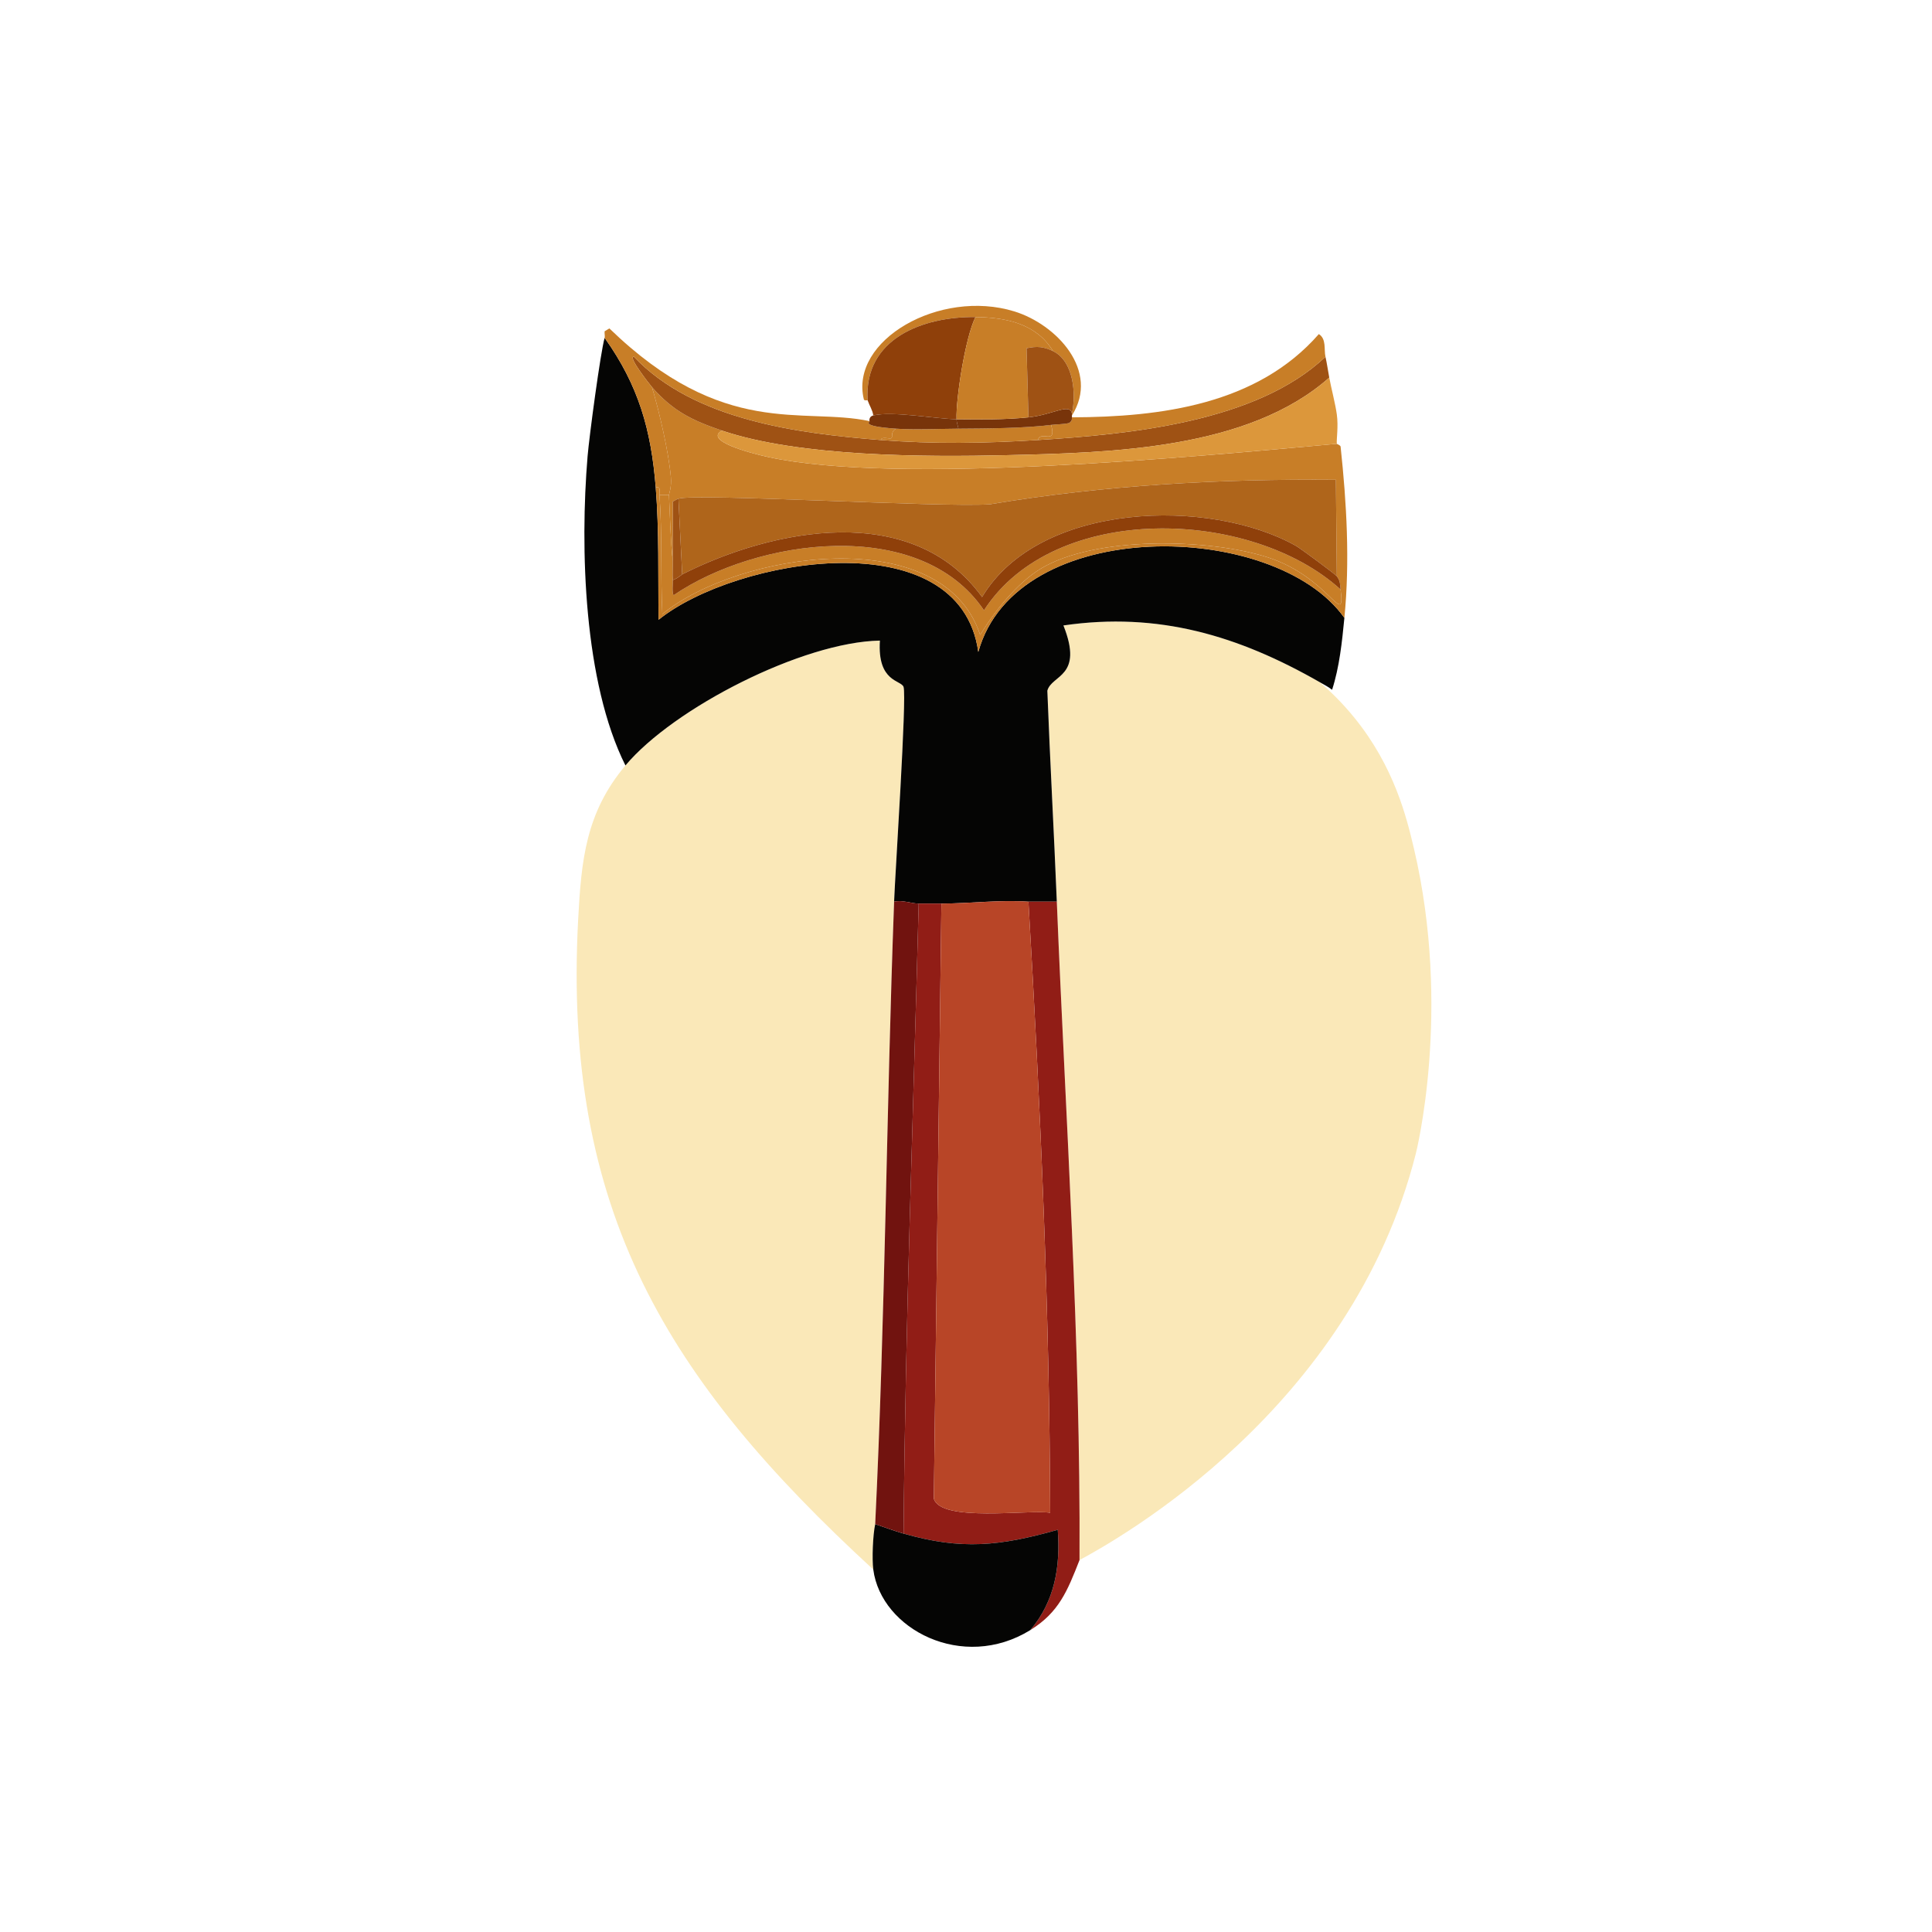
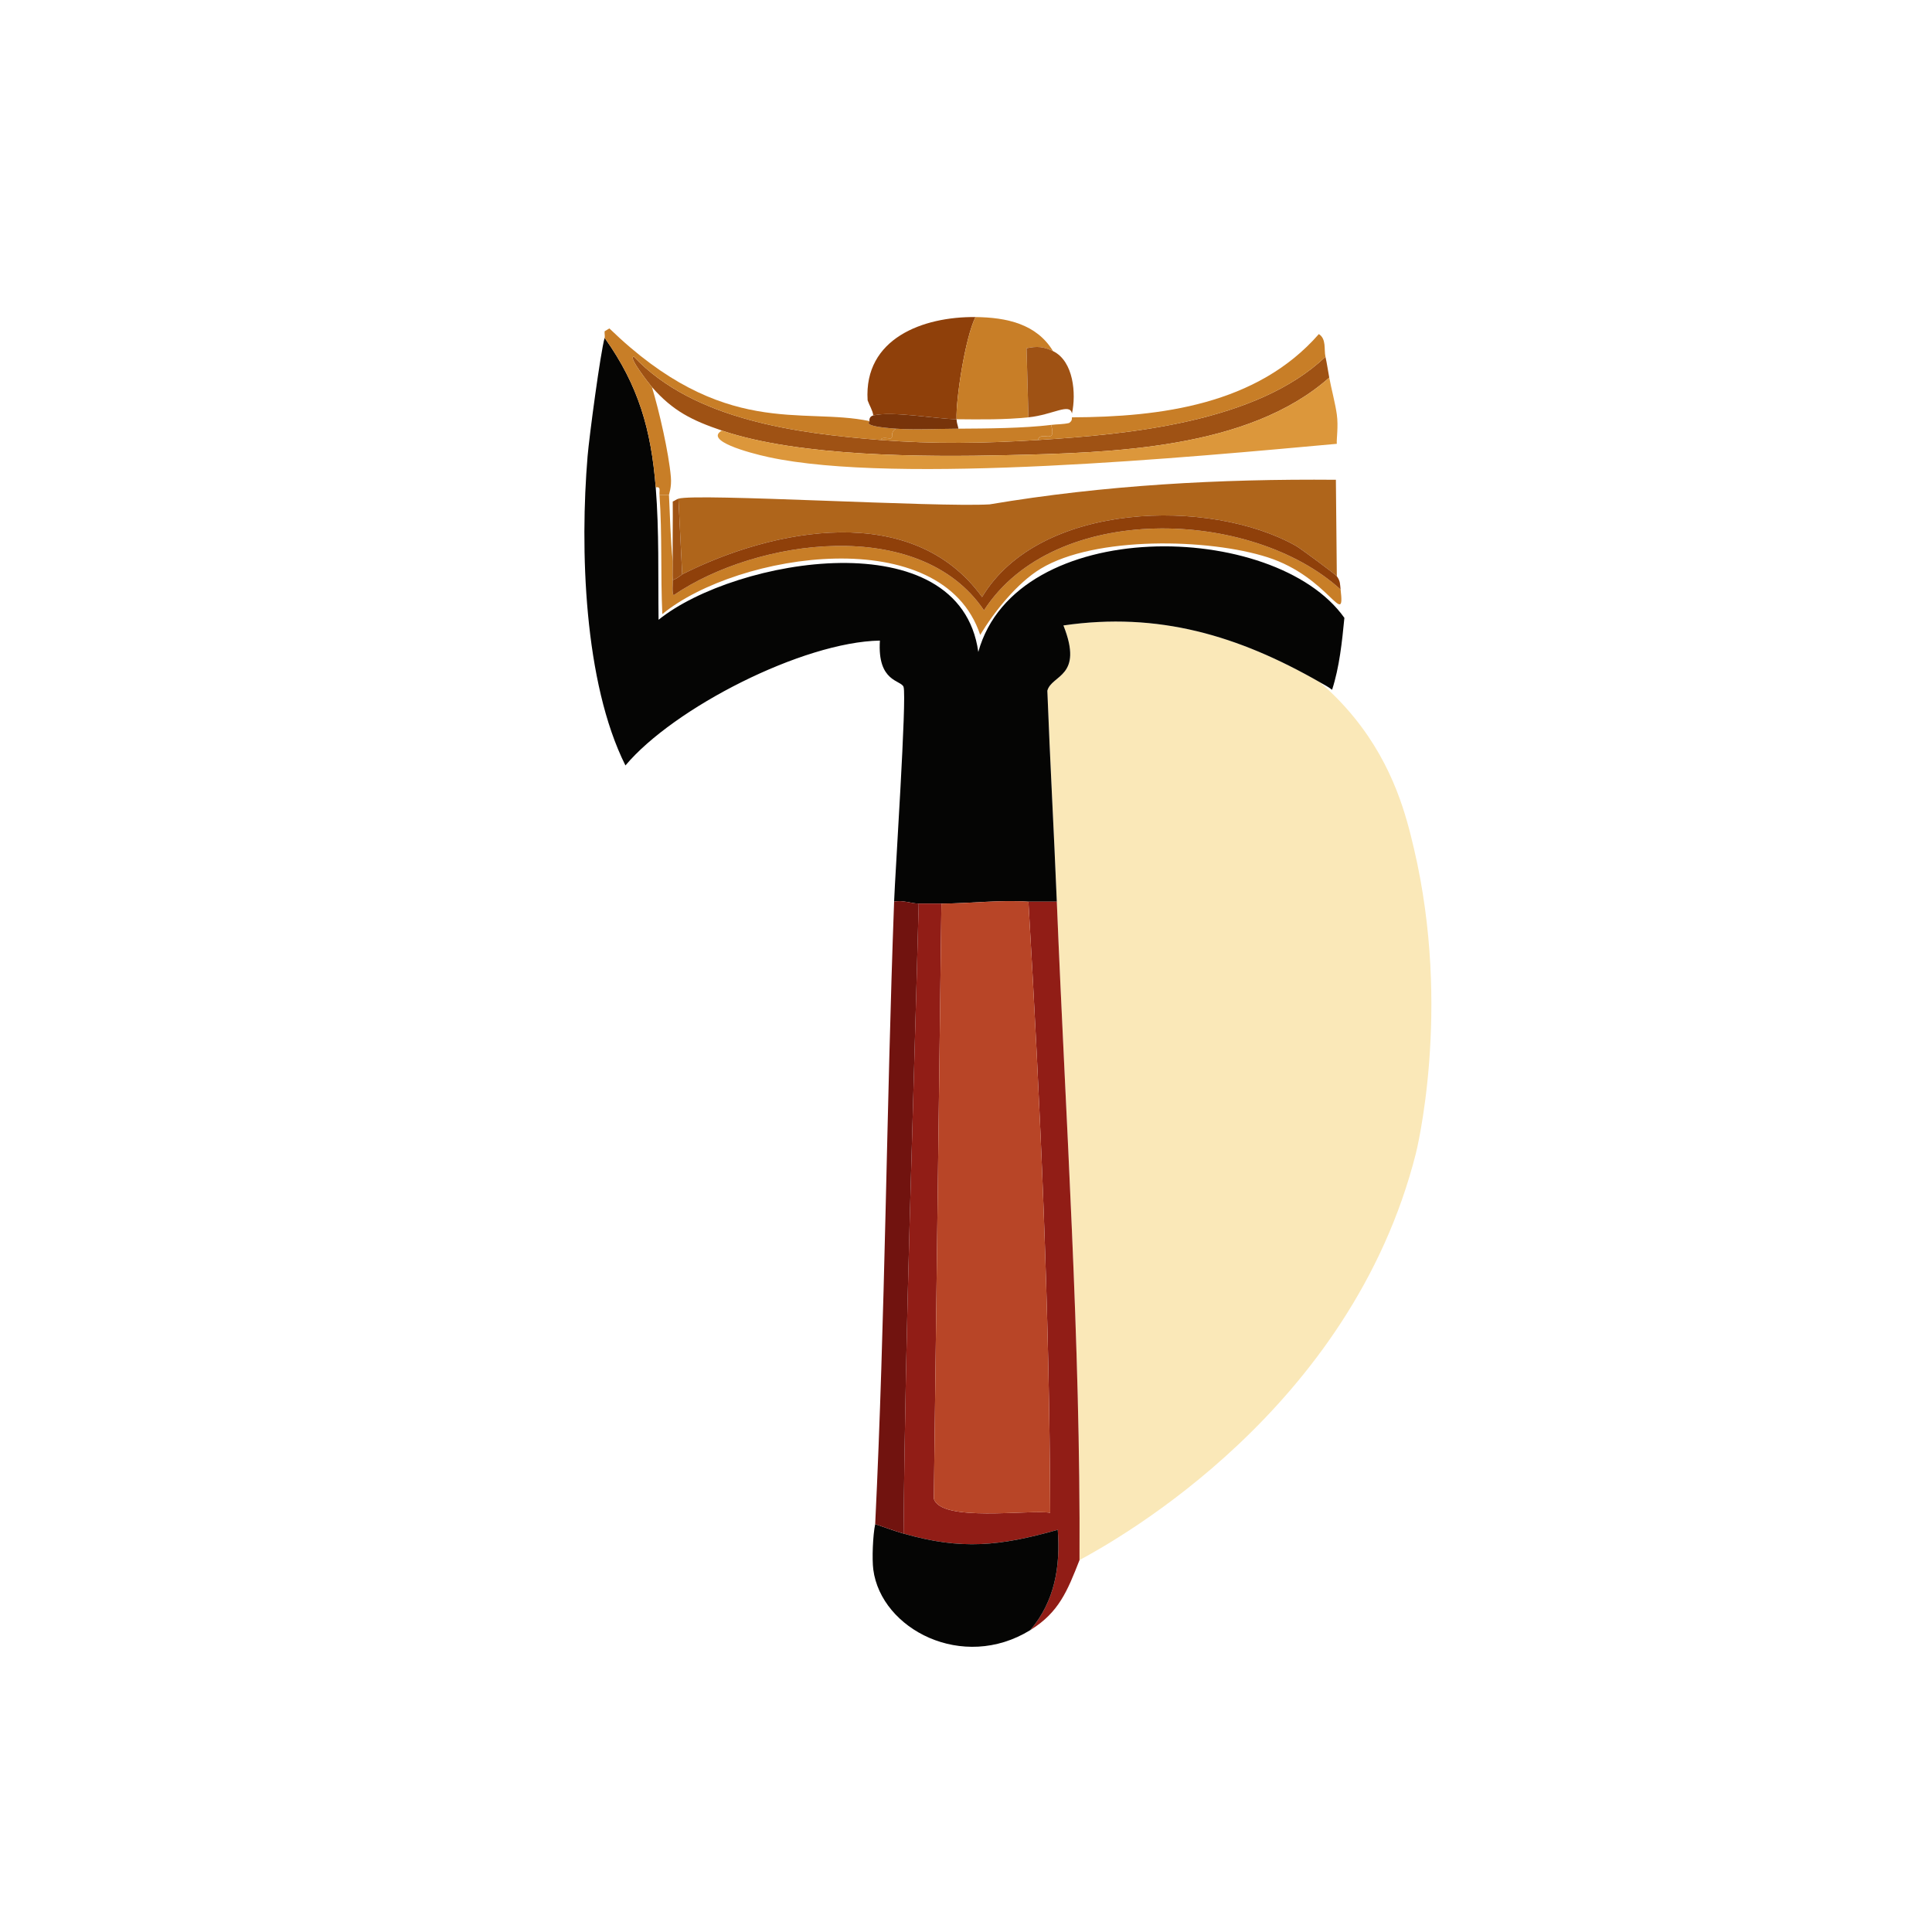
<svg xmlns="http://www.w3.org/2000/svg" version="1.1" id="Layer_1" x="0px" y="0px" viewBox="0 0 360 360" style="enable-background:new 0 0 360 360;" xml:space="preserve">
  <g>
    <g id="Background_00000167365257963986485880000013999761840723222145_" style="display:none;">
      <path style="display:inline;fill:#A0A09C;" d="M360.5-0.5c0,180.5,0,180.5,0,361c-180.5,0-180.5,0-361,0c0-180.5,0-180.5,0-361    C180-0.5,180-0.5,360.5-0.5z" />
    </g>
    <g>
      <g>
        <path style="fill:#FAE8B8;" d="M245.925,127.119c1.67,1.432,4.045,3.65,6.5,6.687c7.369,9.115,9.663,18.435,11.05,24.345     c7.087,30.194,0.345,56.806,0.345,56.806c-12.048,47.553-55.195,71.703-62.668,75.74c0.216-40.905-2.575-81.81-4.23-122.684     c-0.531-13.104-1.264-26.202-1.763-39.308c0.794-3.012,6.828-2.522,2.997-12.163     C215.867,113.964,230.771,118.449,245.925,127.119z" />
-         <path style="fill:#FAE8B8;" d="M166.604,168.014c-1.434,38.66-1.649,77.341-3.525,115.985c-0.437,2.074-0.61,6.494-0.353,8.461     c-38.519-35.413-57.866-66.952-54.996-121.097c0.591-11.16,1.427-19.929,8.813-28.732c8.987-10.71,33.021-23.009,47.417-23.268     c-0.508,7.793,3.975,7.332,4.407,8.637C168.994,129.902,166.8,162.719,166.604,168.014z" />
      </g>
      <g>
        <path style="fill:#050504;" d="M122.184,90.808c0.655,8.204,0.424,16.46,0.529,24.678c14.28-11.511,56.131-18.706,59.579,5.993     c7.068-25.5,55.22-24.676,68.216-6.346c-0.44,4.491-0.924,9.173-2.292,13.396c-0.714-0.554-1.511-0.964-2.292-1.41     c-15.154-8.67-30.058-13.155-47.769-10.576c3.832,9.641-2.202,9.15-2.997,12.163c0.499,13.106,1.232,26.204,1.763,39.308     c-2.644,0-2.644,0-5.288,0c-5.392-0.373-10.849,0.345-16.217,0.353c-1.396,0.002-2.838,0.006-4.23,0     c-1.403-0.006-3.093-0.72-4.583-0.353c0.196-5.294,2.391-38.112,1.763-40.013c-0.431-1.305-4.915-0.844-4.407-8.637     c-14.396,0.259-38.429,12.558-47.417,23.268c-7.767-15.513-8.489-40.441-7.051-57.64c0.3-3.589,2.398-19.336,3.173-22.034     C119.003,71.858,121.329,80.108,122.184,90.808z" />
        <g>
-           <path style="fill:#C87E27;" d="M134.522,80.231c-3.344,1.858,4.924,4.125,8.637,4.936c23.977,5.232,79.22-0.049,105.938-2.468      c0.005,0.044,0.675,0.251,0.705,0.529c1.131,10.572,1.743,21.32,0.705,31.905c-12.997-18.331-61.148-19.154-68.216,6.346      c-3.448-24.699-45.3-17.504-59.579-5.993c-0.105-8.218,0.126-16.474-0.529-24.678c1.009-0.159,0.643,0.525,0.705,1.41      c0.524,7.406,0.177,14.803,0.529,22.21c14.061-11.539,52.208-17.333,59.227,3.878c2.623-4.333,6.893-9.685,11.281-12.339      c10.106-6.112,31.313-5.654,42.305-2.115c11.432,3.68,14.462,13.531,13.573,5.993c-0.121-1.028-0.025-1.544-0.705-2.468      c-0.088-8.99-0.088-8.99-0.176-17.979c-21.619-0.18-43.175,0.989-64.515,4.583c-9.758,0.588-54.768-2.113-57.993-1.058      c-0.361,0.118-0.697,0.385-1.058,0.529c0.04,3.701-0.054,7.405,0,11.105c-0.43-4.092-0.497-8.23-0.705-12.339      c-0.009-0.168,0.522-1.385,0.353-3.349c-0.39-4.507-2.163-12.242-3.525-16.746C125.4,76.603,128.988,78.357,134.522,80.231z" />
          <path style="fill:#9F5214;" d="M164.136,81.994c9.726,0.766,19.53,0.612,29.261,0c17.179-1.08,40.784-3.349,53.586-15.512      c0.293,1.327,0.459,2.562,0.705,3.878c-15.095,13.394-40.655,13.997-60.108,14.454c-15.42,0.363-38.669,0.291-53.057-4.583      c-5.534-1.875-9.122-3.628-13.044-8.108c-0.34-0.388-4.632-5.801-3.349-5.641C129.301,78.266,148.52,80.764,164.136,81.994z" />
          <path style="fill:#DC973B;" d="M249.098,82.699c-26.718,2.419-81.961,7.7-105.938,2.468c-3.714-0.81-11.981-3.078-8.637-4.936      c14.388,4.874,37.637,4.946,53.057,4.583c19.453-0.457,45.013-1.06,60.108-14.454c0.396,2.117,1.131,4.854,1.41,6.875      C249.412,79.511,249.006,81.886,249.098,82.699z" />
          <path style="fill:#C87E27;" d="M162.021,78.469c0.286,0.061-2.065,0.915,4.936,1.41c-1.158,0.718-0.479,1.491-0.881,1.763      c-0.307,0.207-1.831-0.382-1.939,0.353c-15.615-1.23-34.834-3.728-46.006-15.512c-1.283-0.16,3.01,5.253,3.349,5.641      c1.363,4.504,3.135,12.238,3.525,16.746c0.17,1.964-0.361,3.181-0.353,3.349c-0.881,0-0.881,0-1.763,0      c-0.063-0.885,0.304-1.569-0.705-1.41c-0.854-10.699-3.18-18.95-9.519-27.851c0.095-0.33-0.063-0.855,0-1.234      c0.441-0.264,0.441-0.264,0.881-0.529C134.896,81.867,149.459,75.803,162.021,78.469z" />
          <path style="fill:#C87E27;" d="M246.982,66.482c-12.802,12.162-36.407,14.431-53.586,15.512c0.569-1.946,3.537,1.114,2.468-2.82      c1.102-0.137,2.253-0.094,3.349-0.353c0.696-0.477,0.47-0.886,0.529-1.058c16.485-0.055,34.501-2.337,46.006-15.512      C247.191,63.173,246.675,65.089,246.982,66.482z" />
          <path style="fill:#AF651B;" d="M249.098,107.377c-0.28-0.38-6.778-5.187-7.58-5.641c-15.956-9.028-47.845-8.332-58.521,9.519      c-12.907-17.891-38.834-12.842-55.877-4.23c-0.353-7.051-0.353-7.051-0.705-14.102c3.224-1.055,48.235,1.645,57.993,1.058      c21.34-3.594,42.895-4.763,64.515-4.583C249.01,98.387,249.01,98.387,249.098,107.377z" />
          <path style="fill:#C87E27;" d="M124.651,92.218c0.208,4.109,0.275,8.247,0.705,12.339c0.017,1.169-0.066,2.36,0,3.525      c0.035,0.614-0.178,2.543,0.176,2.82c15.373-10.506,45.849-14.895,57.816,2.82c13.098-20.28,49.749-19.054,66.454-3.878      c0.89,7.538-2.141-2.313-13.573-5.993c-10.992-3.538-32.199-3.997-42.305,2.115c-4.388,2.654-8.659,8.006-11.281,12.339      c-7.018-21.21-45.165-15.417-59.227-3.878c-0.352-7.407-0.005-14.804-0.529-22.21C123.77,92.218,123.77,92.218,124.651,92.218z" />
          <path style="fill:#8F400A;" d="M249.098,107.377c0.68,0.924,0.584,1.439,0.705,2.468c-16.705-15.176-53.356-16.402-66.454,3.878      c-11.968-17.715-42.444-13.326-57.816-2.82c-0.355-0.278-0.142-2.207-0.176-2.82c0.862-0.266,1.671-1.011,1.763-1.058      c17.043-8.611,42.971-13.661,55.877,4.23c10.676-17.85,42.566-18.546,58.521-9.519      C242.32,102.19,248.818,106.996,249.098,107.377z" />
          <path style="fill:#9F5214;" d="M127.119,107.024c-0.092,0.046-0.901,0.792-1.763,1.058c-0.066-1.165,0.017-2.356,0-3.525      c-0.054-3.7,0.04-7.404,0-11.105c0.36-0.144,0.697-0.411,1.058-0.529C126.767,99.974,126.767,99.974,127.119,107.024z" />
          <path style="fill:#C87E27;" d="M195.864,79.174c1.069,3.934-1.899,0.874-2.468,2.82c-9.731,0.612-19.535,0.766-29.261,0      c0.108-0.734,1.632-0.146,1.939-0.353c0.402-0.271-0.277-1.045,0.881-1.763c3.341,0.236,8.071,0.022,11.634,0      C183.814,79.847,190.785,79.807,195.864,79.174z" />
        </g>
      </g>
      <g>
        <g>
          <path style="fill:#911D16;" d="M175.417,168.366c-0.705,55.437-0.705,55.437-1.41,110.874      c1.249,4.472,17.757,2.004,21.681,2.644c-0.123-37.953-1.831-75.982-4.054-113.87c2.644,0,2.644,0,5.288,0      c1.656,40.873,4.447,81.779,4.23,122.684c-2.263,5.782-3.857,9.763-9.166,13.044c4.562-5.369,5.624-11.845,5.112-18.685      c-10.784,3.04-17.923,3.808-28.732,0.705c0.326-39.149,1.809-78.259,2.82-117.396      C172.579,168.372,174.021,168.368,175.417,168.366z" />
          <path style="fill:#050504;" d="M168.366,285.762c10.809,3.102,17.948,2.335,28.732-0.705c0.512,6.839-0.55,13.315-5.112,18.685      c-12.605,7.79-27.807-0.164-29.261-11.281c-0.257-1.967-0.085-6.387,0.353-8.461      C164.849,284.58,166.572,285.247,168.366,285.762z" />
          <path style="fill:#71130F;" d="M171.187,168.366c-1.012,39.137-2.494,78.246-2.82,117.396c-1.794-0.515-3.518-1.181-5.288-1.763      c1.877-38.644,2.091-77.325,3.525-115.985C168.093,167.646,169.783,168.36,171.187,168.366z" />
          <path style="fill:#B84527;" d="M191.634,168.014c2.223,37.888,3.931,75.917,4.054,113.87c-3.924-0.64-20.432,1.828-21.681-2.644      c0.705-55.437,0.705-55.437,1.41-110.874C180.785,168.359,186.242,167.641,191.634,168.014z" />
        </g>
        <g>
-           <path style="fill:#C87E27;" d="M199.742,77.411c0.018-0.114-0.024-0.241,0-0.353c0.806-3.665,0.33-9.761-3.525-11.634      c-3.07-5.08-8.658-6.282-14.454-6.346c-9.751-0.108-20.82,3.973-20.095,15.512c-0.012-0.035-0.632,0.126-0.705-0.176      c-2.667-11.053,14.197-20.64,28.027-16.393C196.883,60.445,204.997,69.107,199.742,77.411z" />
-           <path style="fill:#78340A;" d="M199.742,77.059c-0.024,0.111,0.018,0.238,0,0.353c-0.03,0.109,0.036,0.248,0,0.353      c-0.059,0.172,0.167,0.581-0.529,1.058c-1.096,0.258-2.247,0.215-3.349,0.353c-5.079,0.633-12.051,0.673-17.274,0.705      c-0.121-0.66-0.327-1.042-0.353-1.763c4.445,0.045,8.969,0.105,13.396-0.353C196.207,77.291,199.363,75.008,199.742,77.059z" />
          <g>
            <path style="fill:#8F400A;" d="M181.763,59.079c-1.916,3.845-3.66,15.282-3.525,19.037c-3.705-0.038-11.914-1.565-15.512-0.705       c-0.157-1.066-0.684-1.74-1.058-2.82C160.943,63.052,172.011,58.972,181.763,59.079z" />
            <path style="fill:#78340A;" d="M178.237,78.116c0.026,0.72,0.231,1.103,0.353,1.763c-3.563,0.022-8.293,0.236-11.634,0       c-7-0.495-4.65-1.349-4.936-1.41c-0.095-0.527,0.191-0.935,0.705-1.058C166.323,76.551,174.532,78.078,178.237,78.116z" />
          </g>
          <path style="fill:#C87E27;" d="M196.217,65.425c-1.709-0.83-2.97-0.965-4.936-0.529c0.176,6.434,0.176,6.434,0.353,12.868      c-4.427,0.457-8.952,0.398-13.396,0.353c-0.134-3.755,1.609-15.192,3.525-19.037C187.559,59.143,193.147,60.345,196.217,65.425z      " />
          <path style="fill:#9F5214;" d="M196.217,65.425c3.855,1.873,4.331,7.969,3.525,11.634c-0.38-2.051-3.535,0.233-8.108,0.705      c-0.176-6.434-0.176-6.434-0.353-12.868C193.246,64.46,194.508,64.595,196.217,65.425z" />
        </g>
      </g>
    </g>
  </g>
</svg>